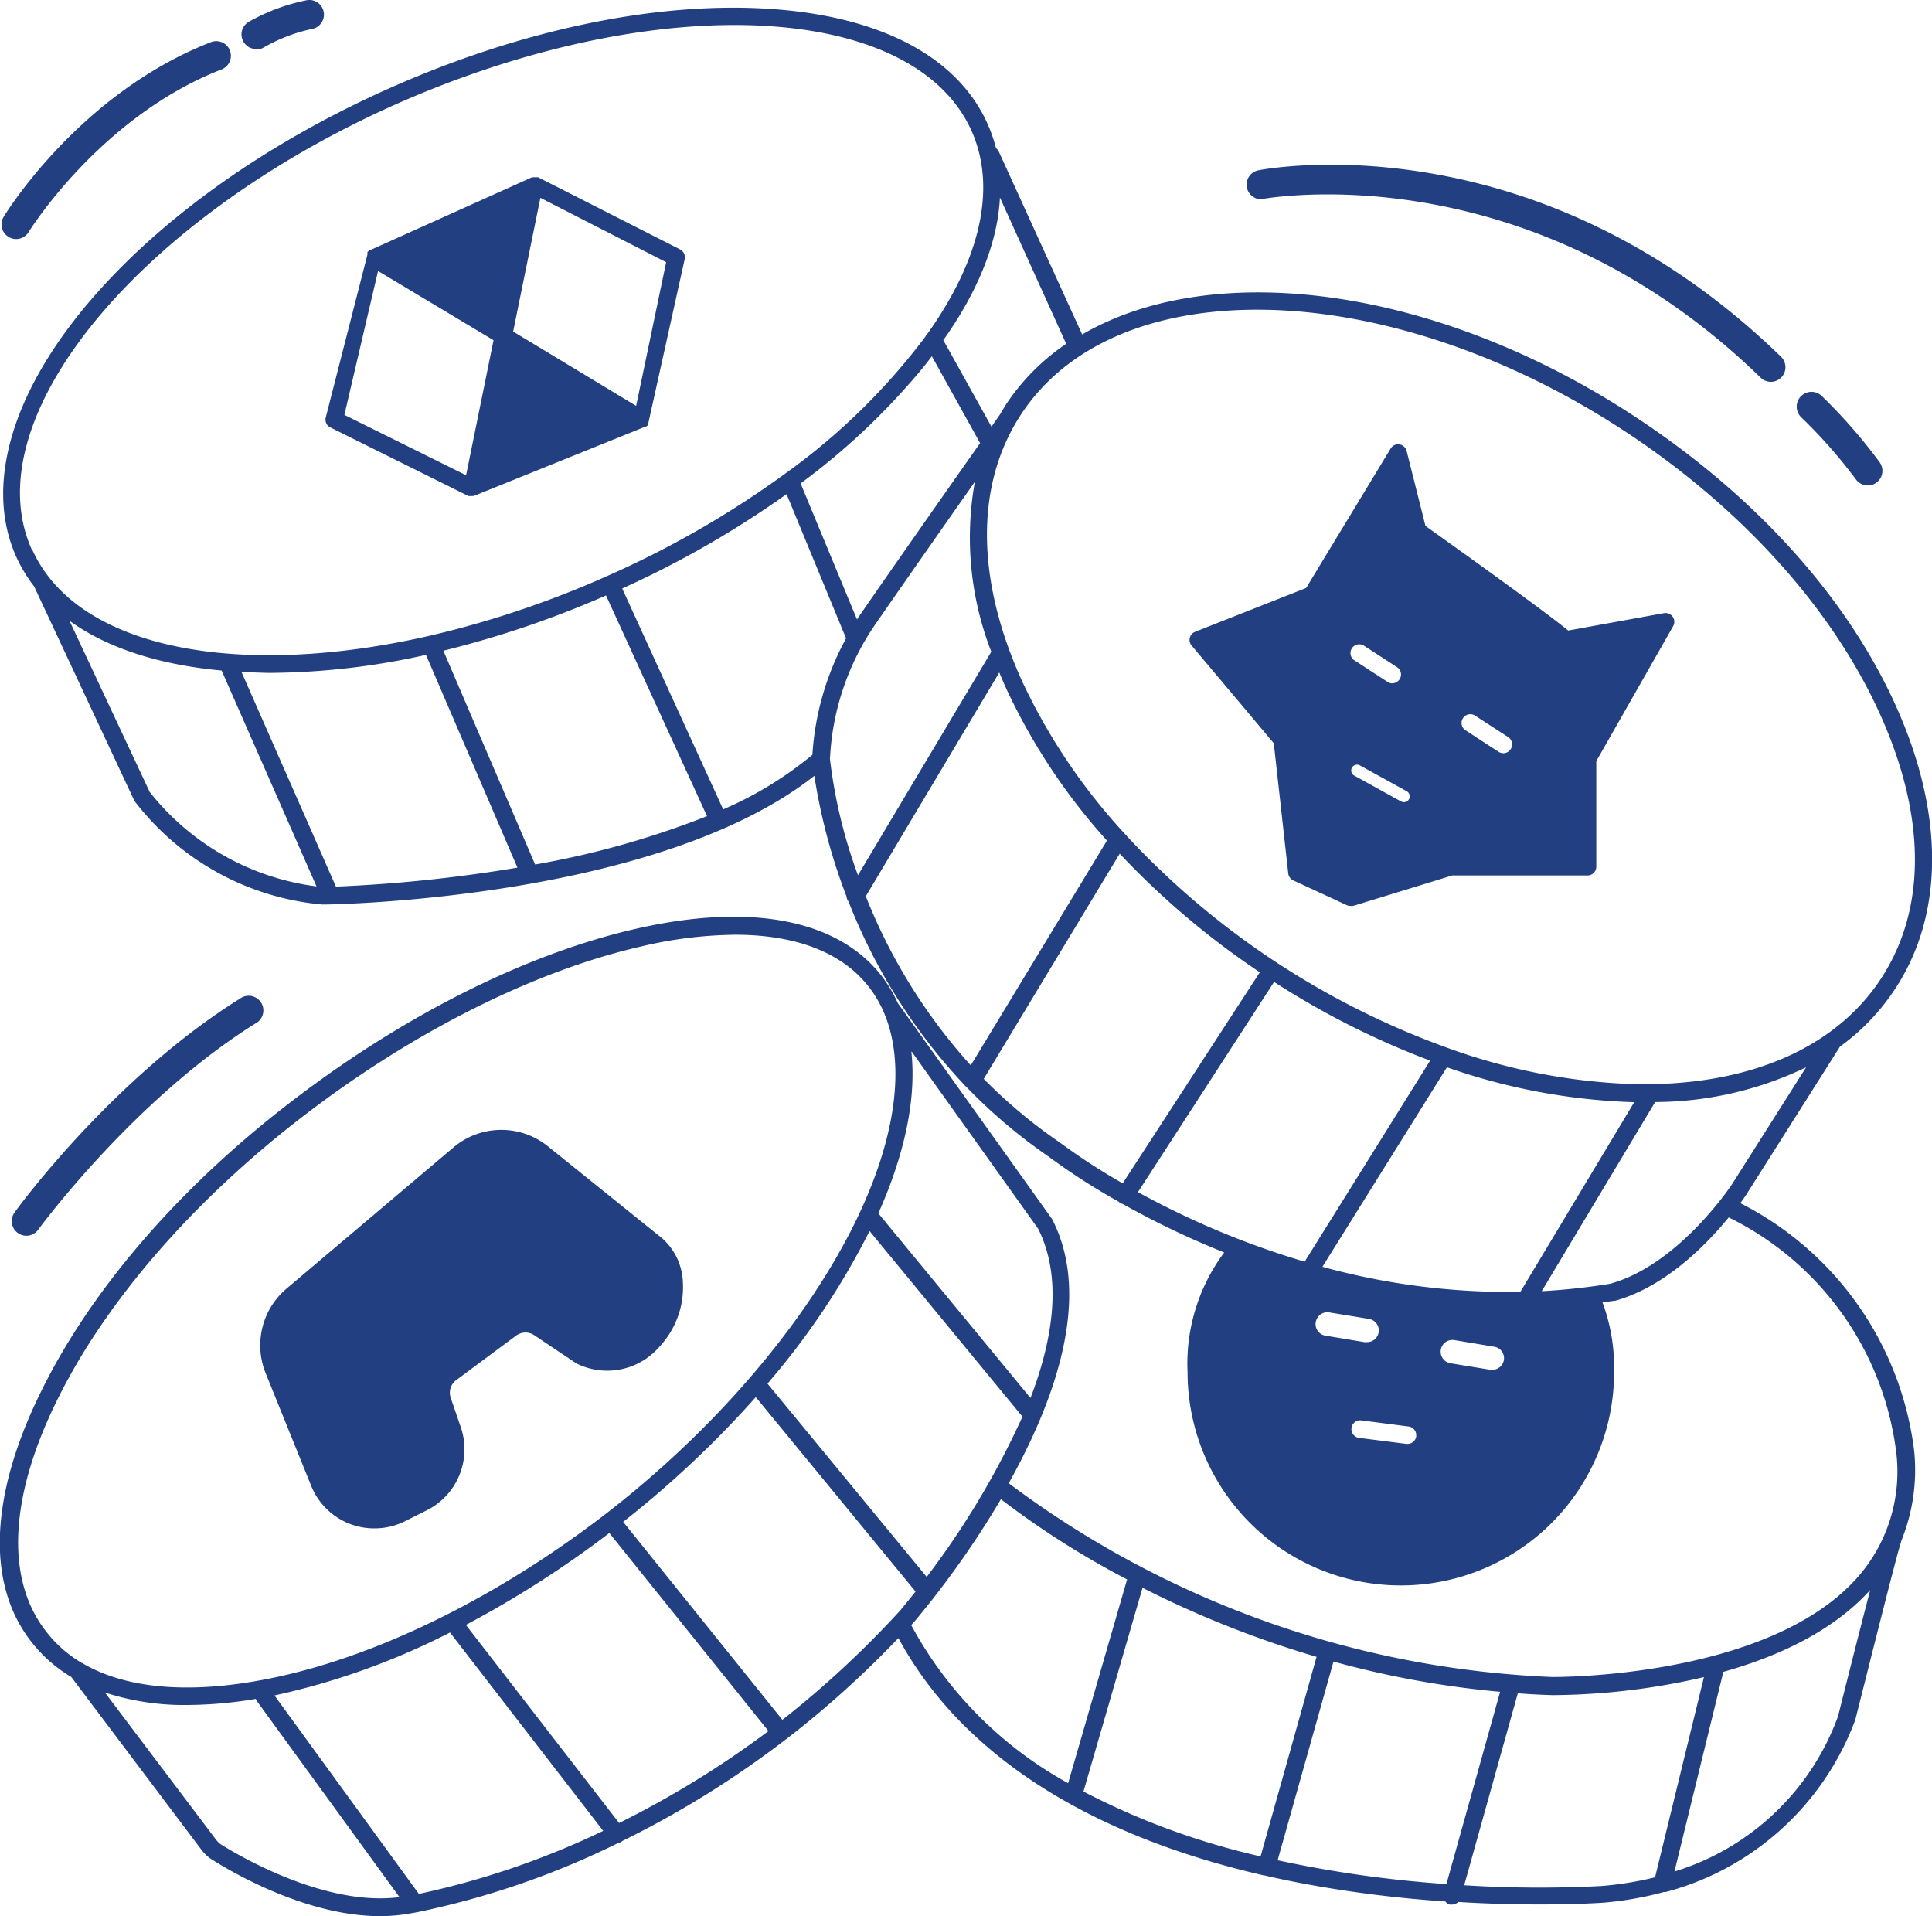
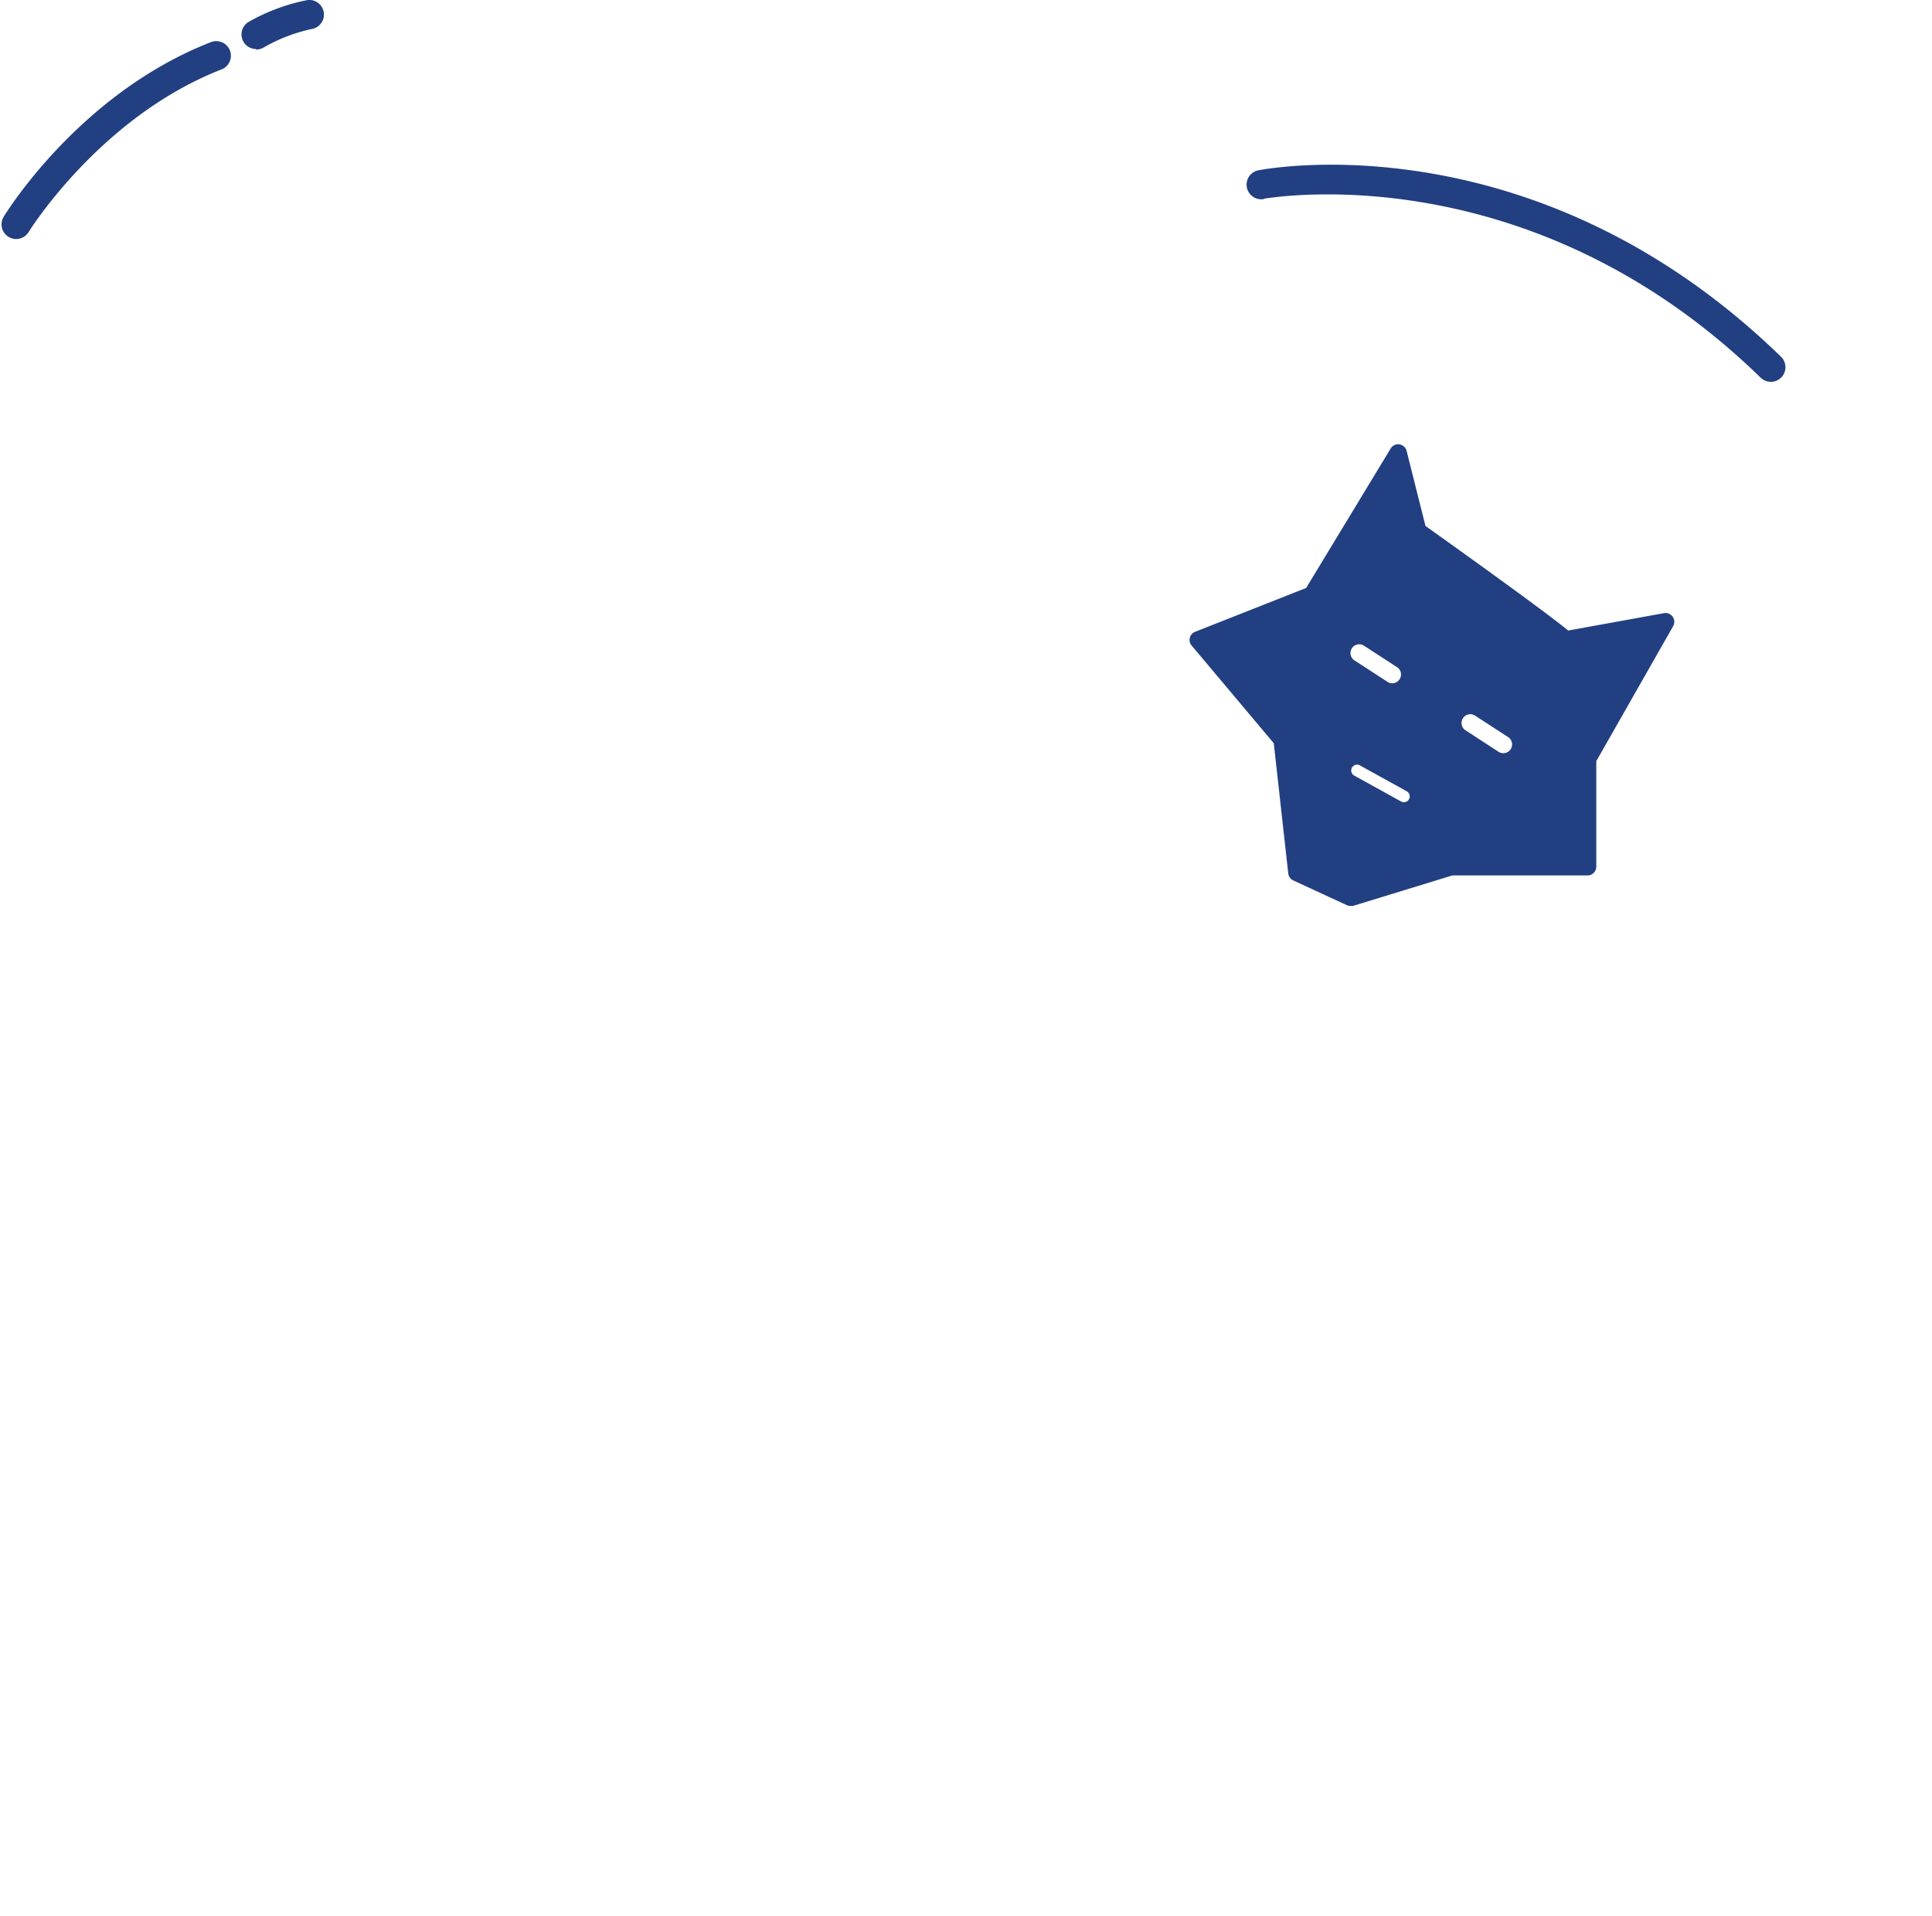
<svg xmlns="http://www.w3.org/2000/svg" id="Layer_1" data-name="Layer 1" viewBox="0 0 180.19 178.68">
  <defs>
    <style>.cls-1{fill:#223f82;}</style>
  </defs>
-   <path class="cls-1" d="M65.55,64.33l12.88,6.4h0l.11,0,.06,0h0l.16,0h0a.72.72,0,0,0,.29-.06h0l15.84-6.4,0,0,.09,0,.09-.07.07-.06.07-.09,0,0s0,0,0,0l0,0a.93.93,0,0,0,0-.13,0,0,0,0,0,0,0L98.6,48.63a.82.82,0,0,0-.43-.9L84.92,41h0l-.1,0-.07,0h-.35l-.15.05h0l-15,6.75h0a.38.38,0,0,0-.15.09s0,0,0,0a.38.38,0,0,0-.09.09.1.1,0,0,0,0,0l0,.06a0,0,0,0,1,0,0l0,.06a.49.49,0,0,0,0,.11s0,0,0,0L65.12,63.41A.81.81,0,0,0,65.55,64.33ZM85.14,42.92l11.73,6-2.8,13.4L82.6,55.39ZM70,49.74,80.77,56.2,78.21,68.79,66.86,63.16Z" transform="translate(-34.74 -24.47)" />
  <path class="cls-1" d="M153.54,93.78l1.35,12.14a.83.83,0,0,0,.46.65l5,2.31a.77.77,0,0,0,.34.07,1,1,0,0,0,.24,0l9.26-2.84H182.8a.82.82,0,0,0,.82-.82V95.45l7.17-12.59a.82.82,0,0,0-.86-1.21L181,83.27c-2.44-2-11.64-8.56-13.31-9.75l-1.76-7a.83.83,0,0,0-.67-.61.8.8,0,0,0-.82.39l-7.88,13L146.2,83.39a.81.81,0,0,0-.32,1.28Zm17.65-2.34a.81.81,0,0,1,1.13-.23l3.08,2a.81.81,0,0,1,.23,1.13.82.82,0,0,1-.68.37.86.86,0,0,1-.46-.14l-3.07-2A.81.81,0,0,1,171.19,91.44Zm-5.25,6.82a.54.54,0,0,1,.21.74.53.53,0,0,1-.47.28.54.54,0,0,1-.27-.07l-4.36-2.41a.54.54,0,0,1-.22-.74.55.55,0,0,1,.75-.21Zm-5.11-13.34a.81.81,0,0,1,1.13-.23l3.08,2a.81.81,0,0,1,.23,1.13.82.82,0,0,1-.68.37.73.73,0,0,1-.45-.14l-3.08-2A.81.81,0,0,1,160.83,84.92Z" transform="translate(-34.74 -24.47)" />
-   <path class="cls-1" d="M197.05,136.67c.41-.55.65-.92.69-1l8.61-13.6a20.5,20.5,0,0,0,5.12-5.35c4.63-7,4.62-16.49,0-26.63s-13.19-19.5-24.2-26.74c-18.54-12.2-39.35-14.83-51.6-7.69L127.9,38.62a.8.8,0,0,0-.27-.33,14,14,0,0,0-.78-2.26c-2.84-6.38-10.26-10.2-20.92-10.77-10.45-.56-22.83,2.08-34.85,7.43S48.82,45.47,42.24,53.61,33.4,70,36.24,76.36a13.7,13.7,0,0,0,1.68,2.79l9.31,19.91a.54.54,0,0,0,.07.13,24.83,24.83,0,0,0,17.5,9.63h.07c1.3,0,31.3-.54,45.82-12a54.47,54.47,0,0,0,3,11.24.78.78,0,0,0,.18.46,53.22,53.22,0,0,0,10.81,17.12,1.53,1.53,0,0,0,.18.18,49.7,49.7,0,0,0,7.67,6.5,59.89,59.89,0,0,0,6.54,4.21.69.69,0,0,0,.13.11.72.72,0,0,0,.24.1,80.48,80.48,0,0,0,9.48,4.53,17.29,17.29,0,0,0-3.42,11.16,19.89,19.89,0,1,0,39.78,0,17.49,17.49,0,0,0-1.08-6.5l1.11-.16.08,0c4.67-1.31,8.5-5.22,10.58-7.77a28.31,28.31,0,0,1,15.63,21.94,14.91,14.91,0,0,1-3.88,11.92c-8.52,9.17-28.06,9-28.22,9a90.57,90.57,0,0,1-50.68-18.07c4.29-7.68,7.78-17.31,4.08-24.56l-.06-.11-14.36-20.1a12.8,12.8,0,0,0-1.5-2.52c-4.1-5.3-12.26-6.87-23-4.4-10.32,2.37-21.81,8.17-32.36,16.32S43,145.1,38.46,154.46c-4.66,9.54-5,17.75-.81,23.1a13.33,13.33,0,0,0,3.74,3.3L53.55,197a3.63,3.63,0,0,0,1,.91c2.09,1.32,8.92,5.25,15.63,5.25a15.83,15.83,0,0,0,2.17-.15s.5-.07,1.32-.22h0a77.81,77.81,0,0,0,18.71-6.44.85.85,0,0,0,.35-.15l.06-.05A90.84,90.84,0,0,0,108,186.7a.53.53,0,0,0,.1-.06l.1-.09a92,92,0,0,0,10.33-9.32c5.8,10.73,17.53,18.33,34.11,22.14h.06c1.41.33,2.85.62,4.34.89a112.52,112.52,0,0,0,12.5,1.53.75.75,0,0,0,.42.29.83.83,0,0,0,.22,0,.8.8,0,0,0,.56-.24c2.9.18,5.49.23,7.6.23,3.62,0,5.85-.16,5.9-.16a31.63,31.63,0,0,0,5.69-1l.17,0a25.94,25.94,0,0,0,17.68-16.07c1.59-6.31,4-15.92,4.28-16.61l0-.05a17.58,17.58,0,0,0,1.21-8.4A30,30,0,0,0,197.05,136.67ZM152,53.35c10.48,0,22.85,3.82,34.35,11.38,10.75,7.08,19.14,16.34,23.61,26.07s4.48,18.49.17,25-12.49,10-23.07,9.77a56.18,56.18,0,0,1-17.4-3.41h0a76.1,76.1,0,0,1-30-19.91,1.07,1.07,0,0,0-.14-.16,55.71,55.71,0,0,1-9.38-13.94c-4.41-9.6-4.47-18.5-.16-25.05S142.33,53.35,152,53.35ZM128,42.89l6.18,13.64s0,0,0,0a20.57,20.57,0,0,0-5.63,5.68c-.18.29-.35.58-.52.87l0,0-.82,1.18-4.49-8.07C126,51.58,127.8,47,128,42.89Zm-1.85,22.9c-2.87,4.08-8.32,11.85-11.32,16.2a2.13,2.13,0,0,0-.16.25l-5.26-12.69a64.18,64.18,0,0,0,11.4-10.78q.44-.54.84-1.08Zm-88.46,9.9c-5.4-12.14,9.86-30.76,34-41.51C82.87,29.23,94,26.8,103.23,26.8c10.86,0,19.21,3.34,22.13,9.89,2.41,5.43.69,12.15-4.11,18.89a.69.69,0,0,0-.2.28,60,60,0,0,1-13,12.72l-.08.06A89.8,89.8,0,0,1,91.34,78.2h0a91.19,91.19,0,0,1-16.54,5.56h0C57,87.83,41.88,85,37.73,75.69Zm11,22.61L41.22,82.36c3.47,2.51,8.29,4.1,14.19,4.64l8.85,20.13A23.68,23.68,0,0,1,48.68,98.3Zm17.38,8.85-8.8-20c.89,0,1.79.07,2.7.07a68.3,68.3,0,0,0,14.5-1.68L83,105.38A136.48,136.48,0,0,1,66.06,107.15Zm18.58-2.06L76.09,85.15A93.2,93.2,0,0,0,91.26,80l9.42,20.58A82,82,0,0,1,84.64,105.09Zm25.87-10.24a34.36,34.36,0,0,1-8.33,5.1l-9.42-20.6a91,91,0,0,0,15.33-8.8L113.65,84A26,26,0,0,0,110.51,94.85Zm1.63.35a24.15,24.15,0,0,1,4.07-12.28c2.43-3.52,6.47-9.29,9.44-13.52a29.36,29.36,0,0,0,1.54,15.86.38.38,0,0,0-.09.13l-12.35,20.7A47.09,47.09,0,0,1,112.14,95.2Zm13.13,28.62a52,52,0,0,1-9.79-15.77l12.45-20.87c.23.56.47,1.12.73,1.68a57,57,0,0,0,9.31,14Zm14.17,11a57.84,57.84,0,0,1-5.87-3.81s0,0,0,0a47.77,47.77,0,0,1-7.09-5.93l12.68-21a75.69,75.69,0,0,0,13.07,11.06Zm1.43.81,12.69-19.59a76.41,76.41,0,0,0,14.55,7.34l-11.7,18.75A78.77,78.77,0,0,1,140.87,135.64Zm16.58,12.13a1.09,1.09,0,0,1,1.26-.9l3.67.6a1.09,1.09,0,0,1-.17,2.17H162l-3.68-.61A1.1,1.1,0,0,1,157.45,147.77Zm9.37,10.64a.82.82,0,0,1-.81.72h-.11l-4.41-.56a.82.82,0,0,1,.21-1.63l4.41.57A.81.81,0,0,1,166.82,158.41ZM175,151.3a1.09,1.09,0,0,1-1.08.91h-.18l-3.72-.61a1.09,1.09,0,0,1,.36-2.16l3.72.62A1.08,1.08,0,0,1,175,151.3Zm-16.92-8.7L169.69,124A58,58,0,0,0,187,127.25h.16l-10.62,17.69A65.6,65.6,0,0,1,158.05,142.6Zm27,1.56a60.4,60.4,0,0,1-6.55.72l10.58-17.64A32.65,32.65,0,0,0,203.19,124l-6.83,10.78C196.31,134.88,191.4,142.35,185,144.16Zm-63.89,27.39L106.32,153.5a69.88,69.88,0,0,0,9.52-14.23h0l14.26,17.31A77.83,77.83,0,0,1,121.15,171.55Zm-1.41-49,11.78,16.5c2.29,4.55,1.4,10.28-.71,15.79l-14.19-17.22C119.17,132,120.21,126.83,119.74,122.55Zm-77.41,57A11.59,11.59,0,0,1,39,176.56c-3.74-4.83-3.39-12.43,1-21.38,4.46-9.14,12.55-18.53,22.78-26.44s21.63-13.69,31.73-16a39.39,39.39,0,0,1,8.81-1.1c5.66,0,10,1.66,12.49,4.91,3.68,4.76,3.18,12.79-1.36,22-4.63,9.39-13.07,19.26-23.17,27.06S69.86,179,59.89,181c-7.33,1.48-13.34,1-17.47-1.43Zm13.09,17a2.17,2.17,0,0,1-.57-.52L44.53,182.31a23.89,23.89,0,0,0,7.71,1.16,39.38,39.38,0,0,0,6.36-.57.76.76,0,0,0,.11.22L72,201.39C65.05,202.29,57,197.5,55.42,196.52Zm18.37,4.57L60.34,182.58a67.32,67.32,0,0,0,16.37-5.87L91,195.21A76.81,76.81,0,0,1,73.79,201.09Zm18.68-6.61L78.19,176a96,96,0,0,0,13.38-8.57l14.84,18.47A89.66,89.66,0,0,1,92.47,194.48Zm15.23-9.62L92.86,166.39a94.84,94.84,0,0,0,12.37-11.63l14.9,18.13c-.84,1.06-1.37,1.68-1.39,1.72A91.06,91.06,0,0,1,107.7,184.86Zm12-8.81a.43.43,0,0,0,0-.07c.08-.1.17-.19.26-.29a85.67,85.67,0,0,0,8.09-11.44,80.9,80.9,0,0,0,11.77,7.48l-5.5,19A36.78,36.78,0,0,1,119.74,176.05Zm32.57,21.51a68.75,68.75,0,0,1-16.52-6.05l5.51-19a95.19,95.19,0,0,0,16.23,6.44Zm17.33,2.58a110.11,110.11,0,0,1-15.74-2.22l5.21-18.53a88.23,88.23,0,0,0,15.54,2.82Zm19.46-.63a31.53,31.53,0,0,1-5,.81,111.68,111.68,0,0,1-12.8-.07l5-17.9c1.06.08,2.12.14,3.2.17h.23a63.94,63.94,0,0,0,13.93-1.68Zm17.09-15.08A23.59,23.59,0,0,1,190.91,199l4.56-18.62c4.95-1.39,10-3.67,13.5-7.42l.2-.22C208.17,176.57,206.9,181.6,206.19,184.43Z" transform="translate(-34.74 -24.47)" />
-   <path class="cls-1" d="M63.75,163a6.34,6.34,0,0,0,5.91,4,6.3,6.3,0,0,0,2.79-.64l2-1a6.36,6.36,0,0,0,3.32-7.63l-1-2.93a1.46,1.46,0,0,1,.51-1.62L82.91,149a1.46,1.46,0,0,1,1.68,0l3.84,2.57.16.09a6.43,6.43,0,0,0,7.52-1.45l.32-.36a8.1,8.1,0,0,0,2-5.8,5.74,5.74,0,0,0-1.92-4.09L86,131.5a6.92,6.92,0,0,0-9,0L61.51,144.6a6.93,6.93,0,0,0-2,7.91Z" transform="translate(-34.74 -24.47)" />
-   <path class="cls-1" d="M207.87,69.22a1.37,1.37,0,0,0,1.08.52,1.29,1.29,0,0,0,.83-.29,1.36,1.36,0,0,0,.24-1.91,49.16,49.16,0,0,0-5.38-6.15,1.36,1.36,0,1,0-1.9,2A47.31,47.31,0,0,1,207.87,69.22Z" transform="translate(-34.74 -24.47)" />
  <path class="cls-1" d="M152.61,43c.25,0,24.54-4.51,46.33,16.68a1.36,1.36,0,0,0,1.92,0,1.36,1.36,0,0,0,0-1.93c-22.8-22.17-47.7-17.6-48.75-17.4a1.36,1.36,0,1,0,.52,2.68Z" transform="translate(-34.74 -24.47)" />
  <path class="cls-1" d="M58.63,29.09a1.37,1.37,0,0,0,.7-.19,15.5,15.5,0,0,1,4.6-1.75,1.36,1.36,0,0,0-.68-2.64,18.1,18.1,0,0,0-5.32,2,1.36,1.36,0,0,0,.7,2.53Z" transform="translate(-34.74 -24.47)" />
  <path class="cls-1" d="M35.54,46.56a1.3,1.3,0,0,0,.71.2,1.36,1.36,0,0,0,1.16-.65c.07-.11,6.68-10.76,18-15.17a1.36,1.36,0,1,0-1-2.54C42.22,33.15,35.37,44.22,35.08,44.69A1.36,1.36,0,0,0,35.54,46.56Z" transform="translate(-34.74 -24.47)" />
-   <path class="cls-1" d="M37.2,139.71a1.38,1.38,0,0,0,1.1-.56c.09-.12,9-12.27,20.45-19.35a1.37,1.37,0,0,0-1.44-2.32C45.4,124.85,36.47,137,36.1,137.54a1.36,1.36,0,0,0,.3,1.91A1.39,1.39,0,0,0,37.2,139.71Z" transform="translate(-34.74 -24.47)" />
</svg>